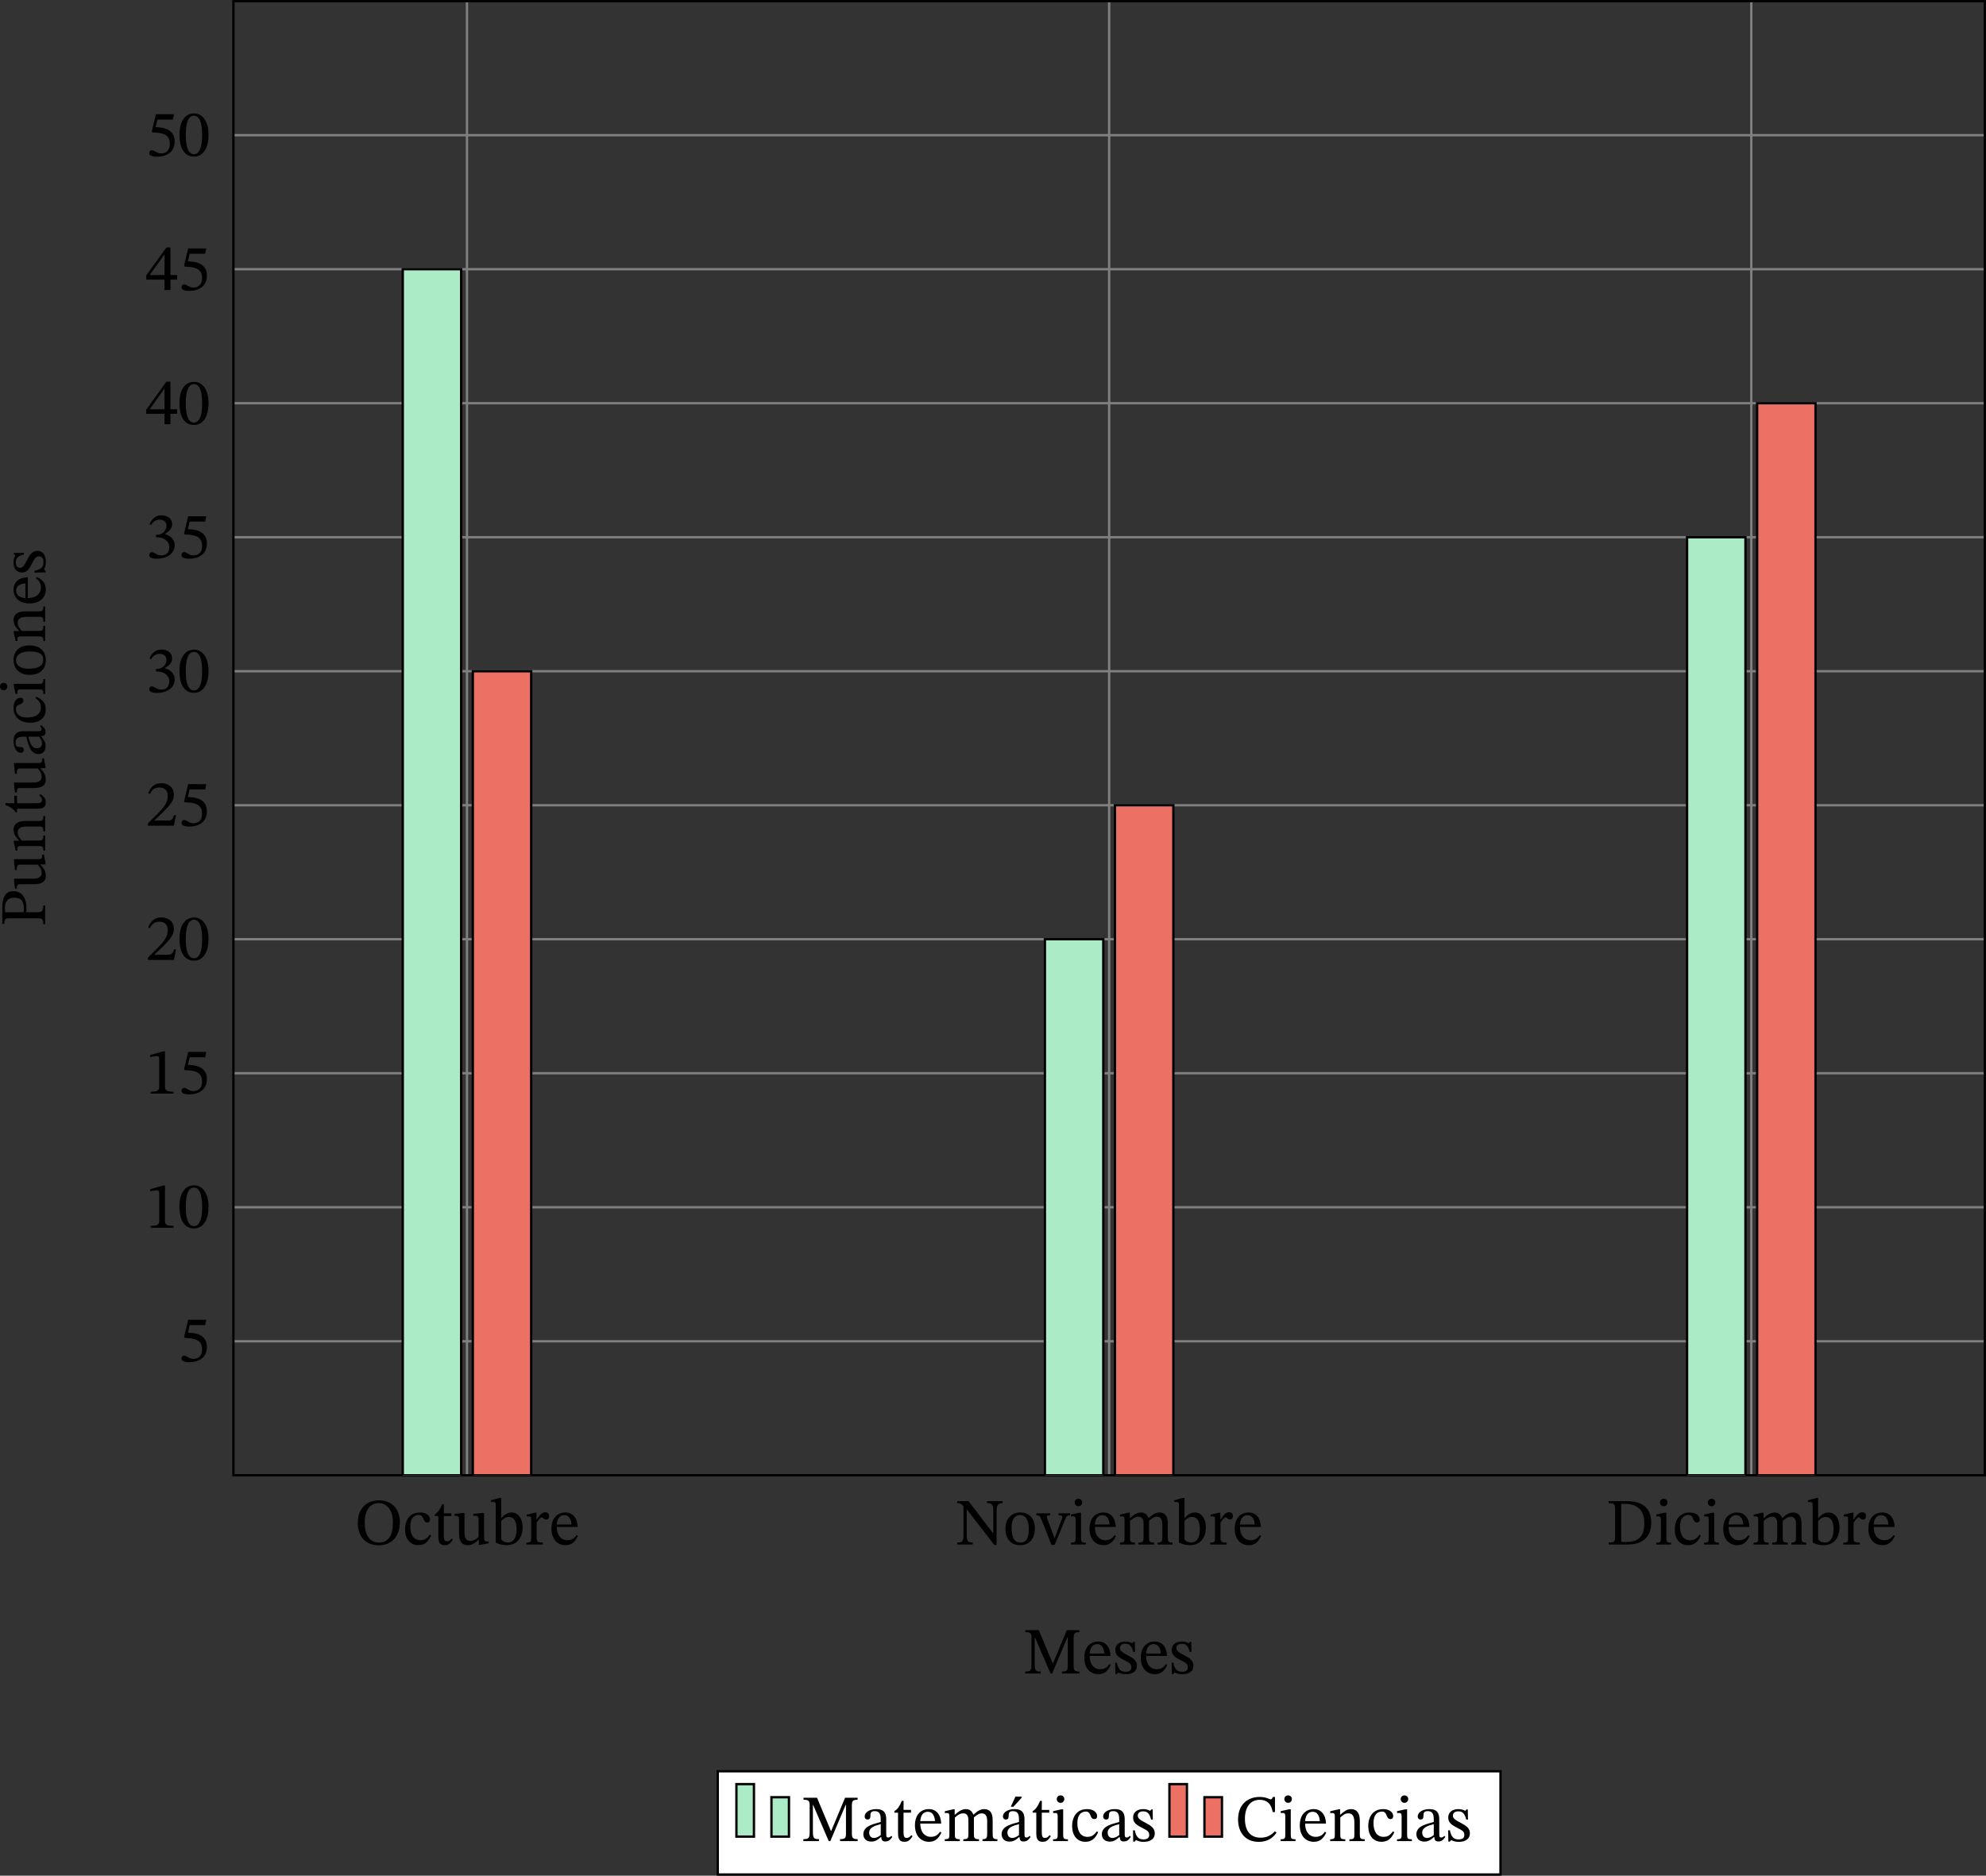
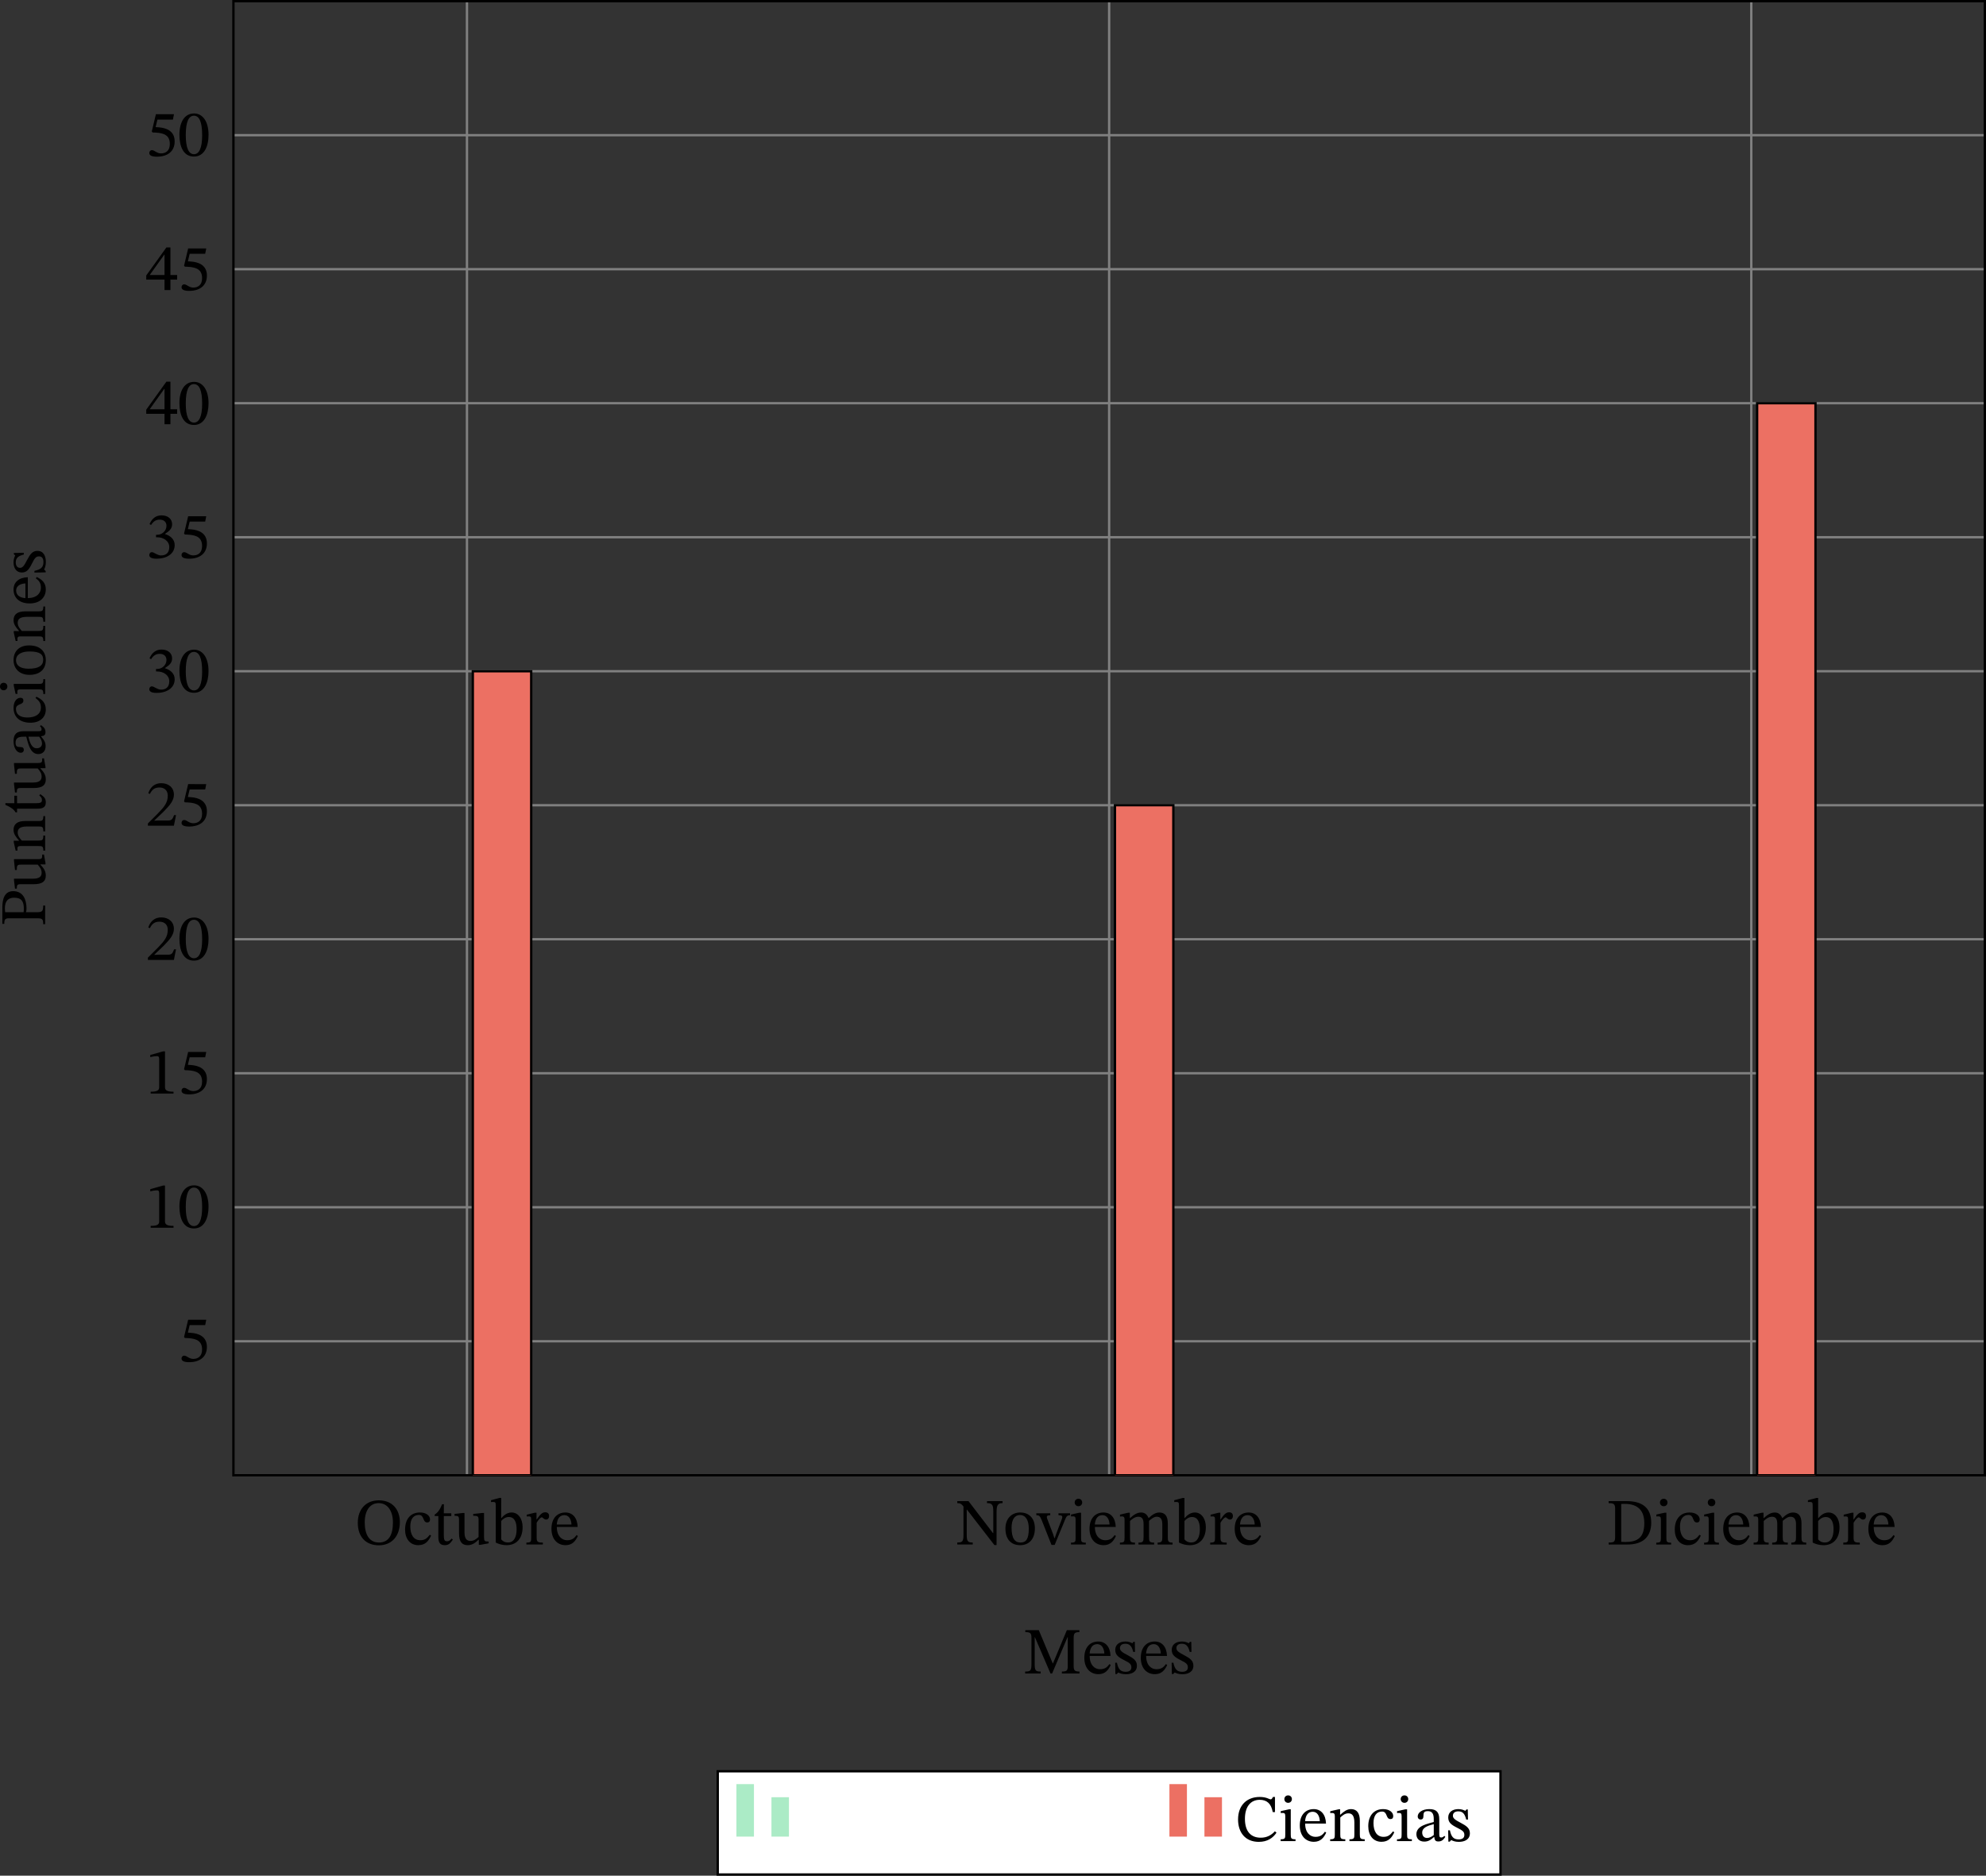
<svg xmlns="http://www.w3.org/2000/svg" xmlns:ns1="http://sodipodi.sourceforge.net/DTD/sodipodi-0.dtd" xmlns:ns2="http://www.inkscape.org/namespaces/inkscape" width="459.656" height="434.212" viewBox="0 0 344.742 325.659" class="displayed_equation" version="1.1" id="svg51" ns1:docname="1.svg">
  <rect x="0" y="0" width="344.742" height="325.659" fill="#333333" stroke="none" />
  <ns1:namedview pagecolor="#ffffff" bordercolor="#666666" borderopacity="1" objecttolerance="10" gridtolerance="10" guidetolerance="10" ns2:pageopacity="0" ns2:pageshadow="2" ns2:window-width="640" ns2:window-height="480" id="namedview53" />
  <defs id="defs11">
    <clipPath id="svg152101462397tikz_00001a">
-       <path d="M 85,58 H 319 V 268.133 H 85 Z m 0,0" id="path2" />
-     </clipPath>
+       </clipPath>
    <clipPath id="svg152101462397tikz_00001b">
      <path d="M 85,58 H 320 V 268.133 H 85 Z m 0,0" id="path5" />
    </clipPath>
    <clipPath id="svg152101462397tikz_00001c">
      <path d="M 97,81 H 332 V 268.133 H 97 Z m 0,0" id="path8" />
    </clipPath>
  </defs>
  <path d="M 81.059,256.14 V 0.203 M 192.531,256.14 V 0.203 M 304,256.14 V 0.203 M 40.52,256.14 H 344.539 M 40.52,232.871 H 344.539 M 40.52,209.605 H 344.539 M 40.52,186.339 H 344.539 M 40.52,163.07 H 344.539 M 40.52,139.804 H 344.539 M 40.52,116.539 H 344.539 M 40.52,93.273 H 344.539 M 40.52,70.003 H 344.539 M 40.52,46.738 H 344.539 M 40.52,23.472 H 344.539" fill="none" stroke-width="0.405" stroke="#808080" stroke-miterlimit="10" id="path13" />
  <path d="m 81.059,256.14 v 0 m 111.473,0 v 0 m 111.469,0 v 0 M 81.059,0.203 v 0 m 111.473,0 v 0 m 111.469,0 v 0 M 40.52,256.14 v 0 m 0,-23.27 v 0 m 0,-23.266 v 0 m 0,-23.266 v 0 m 0,-23.27 v 0 m 0,-23.266 v 0 m 0,-23.266 v 0 m 0,-23.266 v 0 m 0,-23.27 v 0 m 0,-23.266 v 0 m 0,-23.266 v 0 M 344.539,256.14 v 0 m 0,-23.27 v 0 m 0,-23.266 v 0 m 0,-23.266 v 0 m 0,-23.27 v 0 m 0,-23.266 v 0 m 0,-23.266 v 0 m 0,-23.266 v 0 m 0,-23.27 v 0 m 0,-23.266 v 0 m 0,-23.266 v 0" fill="none" stroke-width="0.203" stroke="#808080" stroke-miterlimit="10" id="path15" />
  <path d="M 40.52,256.14 H 344.539 V 0.203 H 40.52 Z m 0,0" fill="none" stroke-width="0.405" stroke="#000000" stroke-miterlimit="10" id="path17" />
  <path d="m 69.41,264.285 c 0,-2.27 -1.363,-3.797 -3.645,-3.797 -2.27,0 -3.656,1.57 -3.656,3.898 0,2.43 1.375,3.91 3.656,3.91 2.258,0 3.645,-1.617 3.645,-4.012 z m -1.203,0.035 c 0,2.301 -0.801,3.492 -2.43,3.492 -1.648,0 -2.465,-1.34 -2.465,-3.492 0,-2.102 0.941,-3.348 2.418,-3.348 1.492,0 2.477,1.281 2.477,3.348 m 6.406,2.141 c -0.516,0.664 -0.906,0.953 -1.648,0.953 -1.184,0 -1.742,-0.988 -1.742,-2.387 0,-1.316 0.559,-2.004 1.488,-2.004 0.984,0 0.605,1.305 1.457,1.305 0.32,0 0.48,-0.18 0.48,-0.516 0,-0.664 -0.668,-1.215 -1.742,-1.215 -1.652,0 -2.59,1.168 -2.59,2.969 0,1.594 0.859,2.707 2.289,2.707 1.227,0 1.789,-0.723 2.227,-1.652 l -0.219,-0.16 m 3.781,0.664 c -0.285,0.32 -0.434,0.473 -0.801,0.473 -0.449,0 -0.551,-0.277 -0.551,-1.09 v -3.289 h 1.297 v -0.484 h -1.297 l 0.012,-1.57 h -0.301 c -0.41,0.977 -0.754,1.457 -1.293,1.789 v 0.266 h 0.629 v 3.609 c 0,1.031 0.336,1.445 1.102,1.445 0.734,0 0.977,-0.344 1.422,-0.965 l -0.219,-0.184 m 6.43,0.516 h -0.113 c -0.551,0 -0.688,-0.078 -0.688,-0.754 v -4.207 h -0.273 l -1.605,0.172 v 0.32 c 0.734,0 0.93,0.059 0.93,0.664 v 3.016 c -0.461,0.398 -0.828,0.688 -1.41,0.688 -0.598,0 -1.035,-0.344 -1.035,-1.512 v -3.348 h -0.25 l -1.477,0.172 v 0.32 c 0.617,0.012 0.777,0.059 0.777,0.676 v 2.328 c 0,1.559 0.551,2.098 1.504,2.098 0.73,0 1.27,-0.344 1.879,-0.941 h 0.055 v 0.883 h 0.254 l 1.453,-0.262 v -0.312 m 2.18,-7.574 h -0.297 l -1.477,0.402 v 0.32 c 0,0 0.137,-0.023 0.32,-0.023 0.434,0 0.504,0.09 0.504,0.605 v 6.441 c 0.273,0.148 0.938,0.461 1.914,0.461 1.594,0 2.75,-1.078 2.75,-3.129 0,-1.492 -0.777,-2.547 -1.914,-2.547 -0.77,0 -1.363,0.496 -1.766,0.977 h -0.035 z m 0,4.012 c 0.207,-0.277 0.711,-0.699 1.297,-0.699 1.09,0 1.375,1.031 1.375,2.129 0,1.273 -0.41,2.297 -1.5,2.297 -0.609,0 -0.953,-0.277 -1.172,-0.539 v -3.188 m 6.129,-1.445 h -0.273 l -1.422,0.344 v 0.32 c 0,0 0.125,-0.023 0.355,-0.023 0.414,0 0.414,0.207 0.414,0.621 v 3.152 c 0,0.641 -0.082,0.777 -0.836,0.777 v 0.332 h 2.863 v -0.332 c -0.859,0 -1.078,-0.113 -1.078,-0.836 v -2.613 c 0.277,-0.457 0.645,-0.938 0.906,-0.938 0.137,0 0.367,0.387 0.746,0.387 0.25,0 0.504,-0.184 0.504,-0.617 0,-0.391 -0.219,-0.645 -0.664,-0.645 -0.551,0 -0.895,0.402 -1.48,1.25 h -0.035 v -1.18 m 6.961,3.887 c -0.367,0.48 -0.723,0.895 -1.652,0.895 -0.914,0 -1.785,-0.723 -1.785,-2.305 h 3.621 c -0.059,-1.605 -0.883,-2.512 -2.133,-2.512 -1.34,0 -2.418,0.918 -2.418,2.832 0,1.844 1.066,2.844 2.441,2.844 1.18,0 1.73,-0.723 2.145,-1.594 z m -3.449,-1.836 c 0.09,-1.066 0.547,-1.625 1.328,-1.625 0.812,0 1.191,0.777 1.227,1.625 h -2.555 m 77.387,-4.059 h -2.703 v 0.348 c 0.48,0 0.688,0.066 0.871,0.285 0.172,0.195 0.219,0.504 0.219,1.191 v 3.715 h -0.059 l -4.242,-5.539 h -1.949 v 0.348 c 0.516,0 0.711,0.113 1.078,0.582 v 4.895 c 0,1.16 -0.172,1.363 -1.078,1.363 v 0.344 h 2.684 v -0.344 c -0.859,0 -1.043,-0.215 -1.043,-1.363 v -4.332 h 0.055 l 4.746,6.133 h 0.379 v -5.742 c 0,-0.828 0.117,-1.148 0.297,-1.309 0.172,-0.16 0.336,-0.227 0.746,-0.227 v -0.348 m 3.062,1.973 c -1.547,0 -2.566,1.125 -2.566,2.785 0,1.859 0.961,2.891 2.566,2.891 1.488,0 2.547,-1.008 2.547,-2.938 0,-1.695 -0.977,-2.738 -2.547,-2.738 z m -0.047,0.438 c 1.02,0 1.535,0.949 1.535,2.359 0,1.871 -0.504,2.418 -1.441,2.418 -0.988,0.012 -1.547,-0.754 -1.547,-2.578 0,-1.469 0.582,-2.199 1.453,-2.199 m 8.699,-0.301 h -2.008 v 0.336 c 0.414,0 0.656,0.055 0.656,0.309 0,0.184 -0.07,0.32 -0.082,0.379 l -0.988,2.59 -0.238,0.699 h -0.07 l -0.215,-0.688 -0.977,-2.559 c -0.07,-0.16 -0.113,-0.297 -0.113,-0.445 0,-0.184 0.148,-0.285 0.594,-0.285 v -0.336 h -2.414 v 0.336 c 0.488,0 0.629,0.125 0.926,0.836 l 1.707,4.32 h 0.551 l 1.809,-4.402 c 0.23,-0.594 0.414,-0.754 0.863,-0.754 v -0.336 m 1.453,-2.52 c -0.402,0 -0.652,0.297 -0.652,0.641 0,0.355 0.262,0.652 0.652,0.652 0.402,0 0.652,-0.297 0.652,-0.652 0,-0.344 -0.25,-0.641 -0.652,-0.641 z m 1.281,7.621 c -0.766,0 -0.824,-0.172 -0.824,-0.836 v -4.367 h -0.297 l -1.445,0.32 v 0.332 c 0,0 0.129,-0.019 0.285,-0.019 0.336,0 0.508,0.043 0.508,0.535 v 3.199 c 0,0.652 -0.035,0.836 -0.805,0.836 v 0.32 h 2.578 v -0.32 m 5.012,-1.316 c -0.363,0.48 -0.723,0.895 -1.648,0.895 -0.918,0 -1.789,-0.723 -1.789,-2.305 h 3.621 c -0.055,-1.605 -0.883,-2.512 -2.133,-2.512 -1.34,0 -2.418,0.918 -2.418,2.832 0,1.844 1.066,2.844 2.441,2.844 1.18,0 1.734,-0.723 2.145,-1.594 z m -3.449,-1.836 c 0.09,-1.066 0.551,-1.625 1.328,-1.625 0.816,0 1.195,0.777 1.23,1.625 h -2.559 m 6.113,-0.617 c 0.332,-0.309 0.84,-0.734 1.434,-0.734 0.527,0 0.918,0.254 0.918,1.227 v 2.27 c 0,0.805 -0.07,0.996 -0.883,0.996 v 0.332 h 2.715 v -0.332 c -0.824,0 -0.883,-0.207 -0.883,-0.996 v -2.785 c 0.379,-0.32 0.852,-0.711 1.32,-0.711 0.539,0 0.984,0.254 0.984,1.297 v 2.199 c 0,0.699 -0.035,0.996 -0.812,0.996 v 0.332 h 2.59 v -0.332 c -0.793,0 -0.824,-0.273 -0.824,-0.996 v -2.336 c 0,-1.391 -0.586,-1.895 -1.48,-1.895 -0.605,0 -1.191,0.332 -1.824,0.953 h -0.043 c -0.23,-0.551 -0.621,-0.953 -1.273,-0.953 -0.777,0 -1.305,0.426 -1.926,0.965 h -0.047 v -0.93 h -0.273 l -1.434,0.332 v 0.332 c 0,0 0.137,-0.023 0.312,-0.023 0.32,0 0.48,0.105 0.48,0.516 v 3.211 c 0,0.688 -0.082,0.824 -0.805,0.824 v 0.332 h 2.613 v -0.332 c -0.711,0 -0.859,-0.137 -0.859,-0.777 v -2.98 m 9.449,-4 h -0.297 l -1.48,0.402 v 0.32 c 0,0 0.137,-0.023 0.32,-0.023 0.438,0 0.504,0.09 0.504,0.605 v 6.441 c 0.277,0.148 0.941,0.461 1.914,0.461 1.594,0 2.75,-1.078 2.75,-3.129 0,-1.492 -0.777,-2.547 -1.914,-2.547 -0.766,0 -1.363,0.496 -1.762,0.977 h -0.035 z m 0,4.012 c 0.207,-0.277 0.711,-0.699 1.297,-0.699 1.086,0 1.375,1.031 1.375,2.129 0,1.273 -0.414,2.297 -1.504,2.297 -0.605,0 -0.949,-0.277 -1.168,-0.539 v -3.188 m 6.227,-1.445 h -0.273 l -1.418,0.344 v 0.32 c 0,0 0.125,-0.023 0.352,-0.023 0.414,0 0.414,0.207 0.414,0.621 v 3.152 c 0,0.641 -0.082,0.777 -0.836,0.777 v 0.332 h 2.863 v -0.332 c -0.859,0 -1.078,-0.113 -1.078,-0.836 v -2.613 c 0.277,-0.457 0.645,-0.938 0.91,-0.938 0.137,0 0.363,0.387 0.742,0.387 0.25,0 0.504,-0.184 0.504,-0.617 0,-0.391 -0.219,-0.645 -0.664,-0.645 -0.551,0 -0.895,0.402 -1.48,1.25 h -0.035 v -1.18 m 6.859,3.887 c -0.363,0.48 -0.719,0.895 -1.648,0.895 -0.918,0 -1.789,-0.723 -1.789,-2.305 h 3.625 c -0.059,-1.605 -0.883,-2.512 -2.133,-2.512 -1.344,0 -2.422,0.918 -2.422,2.832 0,1.844 1.07,2.844 2.445,2.844 1.18,0 1.73,-0.723 2.141,-1.594 z m -3.449,-1.836 c 0.094,-1.066 0.551,-1.625 1.332,-1.625 0.812,0 1.191,0.777 1.227,1.625 h -2.559 m 63.996,-4.059 v 0.348 c 0.859,0 1.125,0.125 1.125,0.961 v 4.801 c 0,0.93 -0.117,1.078 -1.125,1.078 v 0.344 h 3.277 c 2.477,0 4.113,-1.168 4.113,-3.805 0,-2.797 -1.855,-3.727 -4.238,-3.727 z m 2.18,0.496 c 0.215,-0.023 0.375,-0.023 0.559,-0.023 2.375,0 3.449,1.18 3.449,3.359 0,2.578 -1.25,3.266 -3.336,3.266 -0.227,0 -0.445,-0.012 -0.672,-0.035 v -6.566 m 7.383,-0.906 c -0.402,0 -0.656,0.297 -0.656,0.641 0,0.355 0.266,0.652 0.656,0.652 0.398,0 0.652,-0.297 0.652,-0.652 0,-0.344 -0.254,-0.641 -0.652,-0.641 z m 1.281,7.621 c -0.766,0 -0.824,-0.172 -0.824,-0.836 v -4.367 h -0.301 l -1.441,0.32 v 0.332 c 0,0 0.125,-0.019 0.285,-0.019 0.332,0 0.504,0.043 0.504,0.535 v 3.199 c 0,0.652 -0.035,0.836 -0.801,0.836 v 0.32 h 2.578 v -0.32 m 4.934,-1.375 c -0.52,0.664 -0.91,0.953 -1.652,0.953 -1.18,0 -1.742,-0.988 -1.742,-2.387 0,-1.316 0.562,-2.004 1.488,-2.004 0.988,0 0.609,1.305 1.457,1.305 0.32,0 0.48,-0.18 0.48,-0.516 0,-0.664 -0.664,-1.215 -1.742,-1.215 -1.648,0 -2.59,1.168 -2.59,2.969 0,1.594 0.859,2.707 2.293,2.707 1.227,0 1.789,-0.723 2.223,-1.652 l -0.215,-0.16 m 2.086,-6.246 c -0.402,0 -0.656,0.297 -0.656,0.641 0,0.355 0.262,0.652 0.656,0.652 0.398,0 0.652,-0.297 0.652,-0.652 0,-0.344 -0.254,-0.641 -0.652,-0.641 z m 1.281,7.621 c -0.77,0 -0.824,-0.172 -0.824,-0.836 v -4.367 h -0.301 l -1.441,0.32 v 0.332 c 0,0 0.125,-0.019 0.285,-0.019 0.332,0 0.504,0.043 0.504,0.535 v 3.199 c 0,0.652 -0.035,0.836 -0.801,0.836 v 0.32 h 2.578 v -0.32 m 5.109,-1.316 c -0.363,0.48 -0.723,0.895 -1.648,0.895 -0.918,0 -1.789,-0.723 -1.789,-2.305 h 3.621 c -0.055,-1.605 -0.883,-2.512 -2.133,-2.512 -1.34,0 -2.418,0.918 -2.418,2.832 0,1.844 1.066,2.844 2.441,2.844 1.18,0 1.734,-0.723 2.145,-1.594 z m -3.449,-1.836 c 0.09,-1.066 0.551,-1.625 1.328,-1.625 0.816,0 1.195,0.777 1.23,1.625 h -2.559 m 6.113,-0.617 c 0.332,-0.309 0.84,-0.734 1.434,-0.734 0.527,0 0.918,0.254 0.918,1.227 v 2.27 c 0,0.805 -0.07,0.996 -0.883,0.996 v 0.332 h 2.715 v -0.332 c -0.824,0 -0.883,-0.207 -0.883,-0.996 v -2.785 c 0.379,-0.32 0.852,-0.711 1.32,-0.711 0.539,0 0.984,0.254 0.984,1.297 v 2.199 c 0,0.699 -0.035,0.996 -0.812,0.996 v 0.332 h 2.59 v -0.332 c -0.793,0 -0.824,-0.273 -0.824,-0.996 v -2.336 c 0,-1.391 -0.586,-1.895 -1.48,-1.895 -0.605,0 -1.191,0.332 -1.824,0.953 h -0.043 c -0.23,-0.551 -0.621,-0.953 -1.273,-0.953 -0.777,0 -1.305,0.426 -1.926,0.965 h -0.047 v -0.93 h -0.273 l -1.434,0.332 v 0.332 c 0,0 0.137,-0.023 0.312,-0.023 0.32,0 0.48,0.105 0.48,0.516 v 3.211 c 0,0.688 -0.082,0.824 -0.805,0.824 v 0.332 h 2.613 v -0.332 c -0.711,0 -0.859,-0.137 -0.859,-0.777 v -2.98 m 9.449,-4 h -0.297 l -1.48,0.402 v 0.32 c 0,0 0.137,-0.023 0.32,-0.023 0.438,0 0.504,0.09 0.504,0.605 v 6.441 c 0.277,0.148 0.941,0.461 1.914,0.461 1.594,0 2.75,-1.078 2.75,-3.129 0,-1.492 -0.777,-2.547 -1.914,-2.547 -0.766,0 -1.363,0.496 -1.762,0.977 h -0.035 z m 0,4.012 c 0.207,-0.277 0.711,-0.699 1.297,-0.699 1.086,0 1.375,1.031 1.375,2.129 0,1.273 -0.414,2.297 -1.504,2.297 -0.605,0 -0.949,-0.277 -1.168,-0.539 v -3.188 m 6.129,-1.445 h -0.277 l -1.418,0.344 v 0.32 c 0,0 0.125,-0.023 0.355,-0.023 0.41,0 0.41,0.207 0.41,0.621 v 3.152 c 0,0.641 -0.078,0.777 -0.836,0.777 v 0.332 h 2.867 v -0.332 c -0.859,0 -1.078,-0.113 -1.078,-0.836 v -2.613 c 0.273,-0.457 0.641,-0.938 0.906,-0.938 0.137,0 0.363,0.387 0.742,0.387 0.254,0 0.504,-0.184 0.504,-0.617 0,-0.391 -0.215,-0.645 -0.664,-0.645 -0.547,0 -0.891,0.402 -1.477,1.25 h -0.035 v -1.18 m 6.957,3.887 c -0.363,0.48 -0.719,0.895 -1.648,0.895 -0.918,0 -1.789,-0.723 -1.789,-2.305 h 3.625 c -0.059,-1.605 -0.883,-2.512 -2.133,-2.512 -1.344,0 -2.422,0.918 -2.422,2.832 0,1.844 1.07,2.844 2.445,2.844 1.18,0 1.73,-0.723 2.141,-1.594 z m -3.449,-1.836 c 0.094,-1.066 0.551,-1.625 1.332,-1.625 0.812,0 1.191,0.777 1.227,1.625 h -2.559 M 35.617,230.066 35.801,229.136 H 32.66 l -0.711,2.992 0.137,0.172 c 0.16,0 0.219,0 0.516,0.023 1.582,0.078 2.477,0.551 2.477,1.98 0,1.195 -0.723,1.629 -1.535,1.629 -0.734,0 -1.113,-0.562 -1.57,-0.562 -0.289,0 -0.461,0.23 -0.461,0.496 0,0.422 0.438,0.637 1.32,0.637 1.82,0 3.082,-0.891 3.082,-2.656 0,-1.801 -1.41,-2.336 -2.762,-2.441 l -0.539,-0.035 0.309,-1.305 h 2.695 M 30.121,213.156 v -0.32 c -1.055,0 -1.48,-0.207 -1.48,-0.766 v -6.234 h -0.332 l -2.223,0.629 v 0.379 c 0.355,-0.117 0.938,-0.184 1.168,-0.184 0.285,0 0.379,0.16 0.379,0.559 v 4.852 c 0,0.57 -0.402,0.766 -1.48,0.766 v 0.32 h 3.969 m 6.078,-3.633 c 0,-2.359 -1.031,-3.723 -2.508,-3.723 -1.664,0 -2.547,1.512 -2.547,3.691 0,2.027 0.68,3.793 2.523,3.793 1.801,0 2.531,-1.801 2.531,-3.762 z m -1.109,0.07 c 0,2.199 -0.516,3.277 -1.422,3.277 -0.918,0 -1.422,-1.102 -1.422,-3.324 0,-2.27 0.504,-3.359 1.41,-3.359 0.941,0 1.434,1.078 1.434,3.406 m -4.969,-19.734 v -0.32 c -1.055,0 -1.48,-0.207 -1.48,-0.77 v -6.234 h -0.332 l -2.223,0.629 v 0.379 c 0.355,-0.113 0.938,-0.184 1.168,-0.184 0.285,0 0.379,0.16 0.379,0.559 v 4.852 c 0,0.574 -0.402,0.77 -1.48,0.77 v 0.32 h 3.969 m 5.496,-6.293 0.184,-0.93 H 32.66 l -0.711,2.992 0.137,0.172 c 0.16,0 0.219,0 0.516,0.023 1.582,0.078 2.477,0.551 2.477,1.98 0,1.195 -0.723,1.629 -1.535,1.629 -0.734,0 -1.113,-0.562 -1.57,-0.562 -0.289,0 -0.461,0.23 -0.461,0.496 0,0.422 0.438,0.637 1.32,0.637 1.82,0 3.082,-0.891 3.082,-2.656 0,-1.801 -1.41,-2.336 -2.762,-2.441 l -0.539,-0.035 0.309,-1.305 h 2.695 m -5.062,-18.742 H 30.223 c -0.266,0.688 -0.414,0.926 -1.02,0.926 h -1.594 l -0.801,0.035 v -0.055 l 1.512,-1.434 c 1.215,-1.227 1.867,-2.016 1.867,-3.035 0,-1.207 -0.906,-1.984 -2.199,-1.984 -1.113,0 -1.891,0.641 -2.246,1.754 l 0.273,0.113 c 0.426,-0.859 0.93,-1.121 1.676,-1.121 0.883,0 1.43,0.547 1.43,1.406 0,1.207 -0.57,1.926 -1.707,3.098 l -1.742,1.742 v 0.387 h 4.516 l 0.367,-1.832 m 5.645,-1.801 c 0,-2.359 -1.031,-3.723 -2.508,-3.723 -1.664,0 -2.547,1.512 -2.547,3.691 0,2.027 0.68,3.793 2.523,3.793 1.801,0 2.531,-1.801 2.531,-3.762 z m -1.109,0.07 c 0,2.199 -0.516,3.277 -1.422,3.277 -0.918,0 -1.422,-1.102 -1.422,-3.324 0,-2.27 0.504,-3.359 1.41,-3.359 0.941,0 1.434,1.078 1.434,3.406 M 30.555,141.523 H 30.223 c -0.266,0.688 -0.414,0.93 -1.02,0.93 h -1.594 l -0.801,0.031 v -0.055 l 1.512,-1.434 c 1.215,-1.227 1.867,-2.016 1.867,-3.035 0,-1.207 -0.906,-1.984 -2.199,-1.984 -1.113,0 -1.891,0.641 -2.246,1.754 l 0.273,0.113 c 0.426,-0.859 0.93,-1.121 1.676,-1.121 0.883,0 1.43,0.551 1.43,1.406 0,1.207 -0.57,1.926 -1.707,3.098 l -1.742,1.742 v 0.391 h 4.516 l 0.367,-1.836 m 5.062,-4.457 0.184,-0.93 H 32.66 l -0.711,2.992 0.137,0.172 c 0.16,0 0.219,0 0.516,0.023 1.582,0.078 2.477,0.551 2.477,1.98 0,1.195 -0.723,1.629 -1.535,1.629 -0.734,0 -1.113,-0.562 -1.57,-0.562 -0.289,0 -0.461,0.23 -0.461,0.496 0,0.422 0.438,0.637 1.32,0.637 1.82,0 3.082,-0.891 3.082,-2.656 0,-1.801 -1.41,-2.336 -2.762,-2.441 l -0.539,-0.035 0.309,-1.305 h 2.695 M 26.223,114.448 c 0.391,-0.605 0.812,-0.926 1.5,-0.926 0.711,0 1.172,0.387 1.172,1.062 0,0.93 -0.816,1.562 -1.594,1.562 h -0.219 v 0.434 h 0.23 c 1.098,0 2.074,0.676 2.074,1.695 0,1.125 -0.699,1.457 -1.422,1.457 -0.273,0 -0.438,-0.047 -0.93,-0.297 -0.398,-0.207 -0.492,-0.266 -0.676,-0.266 -0.297,0 -0.445,0.266 -0.445,0.504 0,0.301 0.25,0.629 1.281,0.629 1.676,0 3.129,-0.801 3.129,-2.371 0,-1.02 -0.766,-1.629 -1.684,-1.914 v -0.035 c 0.723,-0.457 1.238,-0.883 1.238,-1.672 0,-0.871 -0.676,-1.535 -1.844,-1.535 -0.941,0 -1.652,0.527 -2.078,1.523 l 0.266,0.148 m 9.977,2.074 c 0,-2.359 -1.031,-3.723 -2.508,-3.723 -1.664,0 -2.547,1.512 -2.547,3.691 0,2.027 0.68,3.793 2.523,3.793 1.801,0 2.531,-1.801 2.531,-3.762 z m -1.109,0.07 c 0,2.199 -0.516,3.277 -1.422,3.277 -0.918,0 -1.422,-1.102 -1.422,-3.324 0,-2.27 0.504,-3.359 1.41,-3.359 0.941,0 1.434,1.078 1.434,3.406 M 26.223,91.148 c 0.391,-0.605 0.812,-0.926 1.5,-0.926 0.711,0 1.172,0.387 1.172,1.066 0,0.926 -0.816,1.559 -1.594,1.559 h -0.219 v 0.434 h 0.23 c 1.098,0 2.074,0.676 2.074,1.695 0,1.125 -0.699,1.457 -1.422,1.457 -0.273,0 -0.438,-0.047 -0.93,-0.297 -0.398,-0.207 -0.492,-0.266 -0.676,-0.266 -0.297,0 -0.445,0.266 -0.445,0.504 0,0.301 0.25,0.629 1.281,0.629 1.676,0 3.129,-0.801 3.129,-2.367 0,-1.023 -0.766,-1.633 -1.684,-1.918 v -0.031 c 0.723,-0.461 1.238,-0.883 1.238,-1.676 0,-0.871 -0.676,-1.535 -1.844,-1.535 -0.941,0 -1.652,0.527 -2.078,1.523 l 0.266,0.148 m 9.395,-0.582 0.184,-0.93 H 32.66 l -0.711,2.992 0.137,0.172 c 0.16,0 0.219,0 0.516,0.023 1.582,0.078 2.477,0.551 2.477,1.98 0,1.195 -0.723,1.629 -1.535,1.629 -0.734,0 -1.113,-0.562 -1.57,-0.562 -0.289,0 -0.461,0.23 -0.461,0.496 0,0.422 0.438,0.637 1.32,0.637 1.82,0 3.082,-0.891 3.082,-2.656 0,-1.801 -1.41,-2.336 -2.762,-2.441 l -0.539,-0.035 0.309,-1.305 h 2.695 M 30.75,71.847 V 71.054 H 29.582 V 66.265 h -0.699 l -3.496,4.859 v 0.723 h 3.172 v 1.809 h 1.023 v -1.809 z m -2.191,-0.793 h -2.543 v -0.043 l 2.5,-3.496 h 0.043 v 3.539 m 7.641,-1.031 c 0,-2.359 -1.031,-3.723 -2.508,-3.723 -1.664,0 -2.547,1.512 -2.547,3.691 0,2.027 0.68,3.793 2.523,3.793 1.801,0 2.531,-1.801 2.531,-3.762 z m -1.109,0.07 c 0,2.199 -0.516,3.277 -1.422,3.277 -0.918,0 -1.422,-1.102 -1.422,-3.324 0,-2.27 0.504,-3.359 1.41,-3.359 0.941,0 1.434,1.078 1.434,3.406 M 30.75,48.546 v -0.793 h -1.168 v -4.789 h -0.699 l -3.496,4.859 V 48.546 h 3.172 v 1.812 h 1.023 v -1.812 z m -2.191,-0.793 h -2.543 v -0.043 l 2.5,-3.496 h 0.043 v 3.539 m 7.059,-3.688 0.184,-0.93 h -3.141 l -0.711,2.992 0.137,0.172 c 0.16,0 0.219,0 0.516,0.023 1.582,0.078 2.477,0.551 2.477,1.98 0,1.195 -0.723,1.629 -1.535,1.629 -0.734,0 -1.113,-0.562 -1.57,-0.562 -0.289,0 -0.461,0.23 -0.461,0.496 0,0.422 0.438,0.637 1.32,0.637 1.82,0 3.082,-0.891 3.082,-2.656 0,-1.801 -1.41,-2.336 -2.762,-2.441 l -0.539,-0.035 0.309,-1.305 h 2.695 m -5.602,-23.301 0.184,-0.93 h -3.141 l -0.711,2.992 0.141,0.172 c 0.156,0 0.215,0 0.516,0.023 1.578,0.078 2.473,0.551 2.473,1.98 0,1.195 -0.723,1.633 -1.535,1.633 -0.734,0 -1.109,-0.566 -1.57,-0.566 -0.285,0 -0.457,0.23 -0.457,0.496 0,0.422 0.434,0.641 1.316,0.641 1.824,0 3.086,-0.895 3.086,-2.66 0,-1.797 -1.414,-2.336 -2.766,-2.441 l -0.539,-0.035 0.312,-1.305 h 2.691 m 6.184,2.66 c 0,-2.363 -1.031,-3.727 -2.508,-3.727 -1.664,0 -2.547,1.512 -2.547,3.691 0,2.027 0.68,3.793 2.523,3.793 1.801,0 2.531,-1.797 2.531,-3.758 z m -1.109,0.066 c 0,2.203 -0.516,3.281 -1.422,3.281 -0.918,0 -1.422,-1.105 -1.422,-3.328 0,-2.266 0.504,-3.355 1.41,-3.355 0.941,0 1.434,1.074 1.434,3.402" id="path19" />
  <g clip-path="url(#svg152101462397tikz_00001a)" id="g23" transform="translate(-15.863,-11.993)">
    <path d="M 85.777,268.133 H 95.91 V 58.73 H 85.777 Z m 111.469,0 h 10.133 V 175.062 h -10.133 z m 111.469,0 h 10.133 V 105.266 h -10.133" fill="#abebc6" id="path21" />
  </g>
  <g clip-path="url(#svg152101462397tikz_00001b)" id="g27" transform="translate(-15.863,-11.993)">
-     <path d="M 857.773,815.172 H 959.102 V 2909.195 H 857.773 Z m 1114.687,0 h 101.328 V 1745.875 h -101.328 z m 1114.688,0 h 101.328 V 2443.844 h -101.328 z m 0,0" transform="matrix(0.1,0,0,-0.1,0,349.65)" fill="none" stroke-width="4.053" stroke="#000000" stroke-miterlimit="10" id="path25" />
-   </g>
+     </g>
  <g clip-path="url(#svg152101462397tikz_00001c)" id="g33" transform="translate(-15.863,-11.993)">
    <path d="m 97.938,268.133 h 10.133 V 128.531 H 97.938 Z m 111.469,0 h 10.133 V 151.797 h -10.133 z m 111.469,0 h 10.133 V 81.996 H 320.875" fill="#ec7063" id="path29" />
    <path d="m 979.375,815.172 h 101.328 V 2211.188 H 979.375 Z m 1114.688,0 h 101.328 V 1978.531 h -101.328 z m 1114.688,0 h 101.328 V 2676.539 H 3208.75 Z m 0,0" transform="matrix(0.1,0,0,-0.1,0,349.65)" fill="none" stroke-width="4.053" stroke="#000000" stroke-miterlimit="10" id="path31" />
  </g>
  <path d="m 187.379,290.558 v -0.344 c -0.824,0 -1.008,-0.184 -1.008,-1.02 v -4.781 c 0,-0.848 0.184,-1.043 0.996,-1.043 v -0.344 h -2.176 l -2.406,5.766 h -0.047 l -2.418,-5.766 h -2.34 v 0.344 c 0.906,0 1.066,0.195 1.066,1.055 v 4.457 c 0,1.184 -0.16,1.332 -1.09,1.332 v 0.344 h 2.695 v -0.344 c -0.871,0 -1.043,-0.148 -1.043,-1.332 v -4.617 h 0.043 l 2.707,6.293 h 0.273 l 2.672,-6.305 h 0.047 v 4.941 c 0,0.836 -0.137,1.02 -1.02,1.02 v 0.344 h 3.047 m 5.215,-1.641 c -0.367,0.48 -0.723,0.895 -1.652,0.895 -0.914,0 -1.785,-0.723 -1.785,-2.305 h 3.621 c -0.059,-1.602 -0.883,-2.508 -2.133,-2.508 -1.34,0 -2.418,0.914 -2.418,2.828 0,1.848 1.066,2.844 2.441,2.844 1.18,0 1.73,-0.723 2.145,-1.594 z m -3.449,-1.832 c 0.09,-1.066 0.547,-1.629 1.328,-1.629 0.812,0 1.191,0.777 1.227,1.629 h -2.555 m 4.438,1.594 0.035,1.969 h 0.242 l 0.242,-0.262 h 0.019 c 0.301,0.125 0.645,0.297 1.309,0.297 1.031,0 1.926,-0.41 1.926,-1.488 0,-0.852 -0.562,-1.273 -1.605,-1.824 -0.965,-0.492 -1.34,-0.777 -1.34,-1.227 0,-0.516 0.398,-0.754 0.926,-0.754 0.699,0 1.125,0.328 1.379,1.418 h 0.309 l -0.035,-1.754 h -0.23 l -0.195,0.242 h -0.012 c -0.285,-0.137 -0.629,-0.297 -1.199,-0.297 -0.988,0 -1.758,0.504 -1.758,1.441 0,0.848 0.473,1.25 1.516,1.777 1.066,0.527 1.281,0.746 1.281,1.285 0,0.539 -0.41,0.754 -0.984,0.754 -0.848,0 -1.285,-0.398 -1.523,-1.578 h -0.301 m 8.812,0.238 c -0.367,0.48 -0.723,0.895 -1.652,0.895 -0.918,0 -1.785,-0.723 -1.785,-2.305 h 3.621 c -0.059,-1.602 -0.883,-2.508 -2.133,-2.508 -1.34,0 -2.418,0.914 -2.418,2.828 0,1.848 1.066,2.844 2.441,2.844 1.18,0 1.73,-0.723 2.145,-1.594 z m -3.453,-1.832 c 0.094,-1.066 0.551,-1.629 1.332,-1.629 0.812,0 1.191,0.777 1.227,1.629 h -2.559 m 4.441,1.594 0.035,1.969 h 0.242 l 0.238,-0.262 h 0.023 c 0.301,0.125 0.645,0.297 1.309,0.297 1.027,0 1.926,-0.41 1.926,-1.488 0,-0.852 -0.562,-1.273 -1.605,-1.824 -0.965,-0.492 -1.344,-0.777 -1.344,-1.227 0,-0.516 0.402,-0.754 0.93,-0.754 0.699,0 1.121,0.328 1.379,1.418 h 0.309 l -0.035,-1.754 h -0.23 l -0.195,0.242 h -0.012 c -0.285,-0.137 -0.629,-0.297 -1.203,-0.297 -0.984,0 -1.754,0.504 -1.754,1.441 0,0.848 0.469,1.25 1.516,1.777 1.066,0.527 1.281,0.746 1.281,1.285 0,0.539 -0.414,0.754 -0.984,0.754 -0.848,0 -1.285,-0.398 -1.523,-1.578 h -0.301 M 0.406,160.406 h 0.34 c 0,-0.734 0.125,-0.973 0.793,-0.973 h 4.863 c 0.949,0 1.094,0.125 1.094,1.02 h 0.34 v -3.23 H 7.496 c 0,0.926 -0.125,1.156 -1.051,1.156 H 4.512 c 0.055,-0.125 0.09,-0.426 0.09,-0.652 0,-1.504 -0.555,-3.004 -2.316,-3.004 -1.504,0 -1.879,1.363 -1.879,2.832 z m 0.488,-2.027 c -0.023,-0.242 -0.047,-0.461 -0.047,-0.688 0,-1.238 0.578,-1.832 1.594,-1.832 1.312,0 1.695,0.664 1.695,1.902 0,0.227 -0.02,0.492 -0.043,0.617 H 0.895 m 6.434,-10.012 v 0.117 c 0,0.547 -0.078,0.684 -0.746,0.684 H 2.43 v 0.277 l 0.172,1.605 h 0.316 c 0,-0.734 0.055,-0.93 0.656,-0.93 h 2.973 c 0.395,0.461 0.68,0.824 0.68,1.41 0,0.598 -0.34,1.031 -1.492,1.031 H 2.43 v 0.254 l 0.172,1.477 h 0.316 c 0.012,-0.617 0.055,-0.777 0.668,-0.777 h 2.293 c 1.539,0 2.07,-0.551 2.07,-1.504 0,-0.73 -0.34,-1.27 -0.926,-1.879 v -0.055 h 0.871 v -0.254 L 7.633,148.367 H 7.328 m -2.965,-5.824 c -1.297,0 -2.012,0.496 -2.012,1.539 0,0.723 0.406,1.223 0.949,1.844 v 0.047 l -0.914,-0.012 v 0.262 l 0.328,1.457 h 0.328 c 0,0 -0.023,-0.113 -0.023,-0.309 0,-0.309 0.09,-0.48 0.496,-0.48 H 6.695 c 0.633,0 0.824,0.031 0.824,0.801 h 0.316 v -2.625 H 7.52 c 0,0.824 -0.191,0.871 -0.824,0.871 H 3.789 c -0.309,-0.344 -0.715,-0.77 -0.715,-1.387 0,-0.516 0.215,-1.055 1.574,-1.055 H 6.695 c 0.633,0 0.824,0.035 0.824,0.848 h 0.316 v -2.648 H 7.52 c 0,0.77 -0.191,0.848 -0.824,0.848 H 4.363 m 2.457,-4.441 c 0.316,0.285 0.461,0.434 0.461,0.801 0,0.445 -0.27,0.551 -1.074,0.551 H 2.961 v -1.297 H 2.488 v 1.297 l -1.551,-0.012 v 0.297 c 0.961,0.414 1.438,0.758 1.766,1.297 h 0.258 v -0.633 h 3.562 c 1.02,0 1.426,-0.332 1.426,-1.098 0,-0.734 -0.34,-0.977 -0.949,-1.426 l -0.18,0.223 m 0.508,-6.434 v 0.113 c 0,0.551 -0.078,0.688 -0.746,0.688 H 2.43 v 0.277 l 0.172,1.605 h 0.316 c 0,-0.734 0.055,-0.93 0.656,-0.93 h 2.973 c 0.395,0.457 0.68,0.824 0.68,1.41 0,0.598 -0.34,1.031 -1.492,1.031 H 2.43 v 0.254 l 0.172,1.477 h 0.316 c 0.012,-0.617 0.055,-0.781 0.668,-0.781 h 2.293 c 1.539,0 2.07,-0.547 2.07,-1.5 0,-0.734 -0.34,-1.273 -0.926,-1.879 v -0.059 h 0.871 v -0.25 L 7.633,131.668 H 7.328 m -0.191,-3.84 c 0.496,-0.066 0.758,-0.184 0.758,-0.688 0,-0.586 -0.238,-0.859 -0.781,-1.238 l -0.18,0.172 c 0.168,0.16 0.281,0.32 0.281,0.539 0,0.238 -0.09,0.344 -0.555,0.344 H 4.094 c -1.176,0 -1.742,0.469 -1.742,1.719 0,1.25 0.609,2.02 1.246,2.02 0.371,0 0.539,-0.254 0.539,-0.484 0,-0.32 -0.168,-0.504 -0.52,-0.504 -0.676,0 -0.914,-0.113 -0.914,-0.77 0,-0.688 0.371,-1.031 1.355,-1.031 h 0.5 c 0.305,0.988 0.598,3.016 2.09,3.016 0.723,0 1.27,-0.48 1.27,-1.363 0,-0.734 -0.32,-1.145 -0.781,-1.684 z m -0.34,0.078 c 0.316,0.391 0.496,0.805 0.496,1.184 0,0.492 -0.352,0.824 -0.914,0.824 -0.883,0 -1.188,-0.961 -1.449,-2.008 h 1.867 m -0.633,-6.727 c 0.656,0.516 0.938,0.906 0.938,1.652 0,1.18 -0.973,1.742 -2.352,1.742 -1.301,0 -1.98,-0.562 -1.98,-1.488 0,-0.988 1.289,-0.609 1.289,-1.457 0,-0.32 -0.18,-0.48 -0.508,-0.48 -0.656,0 -1.199,0.664 -1.199,1.742 0,1.648 1.152,2.59 2.93,2.59 1.57,0 2.668,-0.859 2.668,-2.293 0,-1.227 -0.711,-1.789 -1.629,-2.223 l -0.156,0.215 M 0,119.195 c 0,0.402 0.293,0.652 0.633,0.652 0.352,0 0.645,-0.262 0.645,-0.652 0,-0.402 -0.293,-0.652 -0.645,-0.652 -0.34,0 -0.633,0.25 -0.633,0.652 z m 7.52,-1.281 c 0,0.766 -0.168,0.824 -0.824,0.824 H 2.387 v 0.297 l 0.316,1.445 H 3.031 c 0,0 -0.023,-0.129 -0.023,-0.285 0,-0.336 0.043,-0.508 0.531,-0.508 h 3.156 c 0.645,0 0.824,0.035 0.824,0.805 h 0.316 v -2.578 H 7.52 m -5.168,-3.312 c 0,1.547 1.109,2.566 2.746,2.566 1.836,0 2.852,-0.965 2.852,-2.566 0,-1.492 -0.996,-2.547 -2.895,-2.547 -1.676,0 -2.703,0.977 -2.703,2.547 z m 0.43,0.047 c 0,-1.023 0.938,-1.539 2.332,-1.539 1.84,0 2.383,0.508 2.383,1.445 0.012,0.984 -0.746,1.547 -2.543,1.547 -1.449,0 -2.172,-0.586 -2.172,-1.453 m 1.582,-8.504 c -1.297,0 -2.012,0.492 -2.012,1.535 0,0.723 0.406,1.227 0.949,1.848 v 0.043 l -0.914,-0.008 v 0.262 l 0.328,1.457 h 0.328 c 0,0 -0.023,-0.117 -0.023,-0.312 0,-0.309 0.09,-0.48 0.496,-0.48 H 6.695 c 0.633,0 0.824,0.035 0.824,0.801 h 0.316 v -2.625 H 7.52 c 0,0.828 -0.191,0.875 -0.824,0.875 H 3.789 c -0.309,-0.344 -0.715,-0.77 -0.715,-1.391 0,-0.512 0.215,-1.055 1.574,-1.055 h 2.047 c 0.633,0 0.824,0.035 0.824,0.852 H 7.836 V 105.296 H 7.52 c 0,0.766 -0.191,0.848 -0.824,0.848 H 4.363 m 1.855,-5.742 c 0.477,0.363 0.883,0.723 0.883,1.648 0,0.918 -0.711,1.789 -2.273,1.789 v -3.621 c -1.582,0.055 -2.477,0.883 -2.477,2.133 0,1.34 0.906,2.418 2.793,2.418 1.82,0 2.805,-1.066 2.805,-2.441 0,-1.18 -0.711,-1.734 -1.57,-2.145 z m -1.809,3.449 c -1.051,-0.09 -1.605,-0.551 -1.605,-1.328 0,-0.816 0.77,-1.195 1.605,-1.23 v 2.559 m 1.57,-4.441 1.945,-0.035 v -0.238 l -0.258,-0.242 v -0.023 c 0.125,-0.297 0.293,-0.641 0.293,-1.305 0,-1.031 -0.406,-1.926 -1.469,-1.926 -0.84,0 -1.258,0.562 -1.801,1.602 -0.484,0.965 -0.766,1.344 -1.211,1.344 -0.508,0 -0.742,-0.402 -0.742,-0.93 0,-0.699 0.328,-1.121 1.398,-1.375 v -0.309 l -1.727,0.031 v 0.23 l 0.234,0.195 v 0.012 c -0.133,0.285 -0.293,0.629 -0.293,1.203 0,0.984 0.496,1.754 1.426,1.754 0.836,0 1.234,-0.469 1.75,-1.512 0.523,-1.066 0.738,-1.285 1.27,-1.285 0.531,0 0.746,0.414 0.746,0.988 0,0.848 -0.398,1.281 -1.562,1.523 v 0.297" id="path35" />
  <path d="m 124.59,325.457 h 135.875 v -17.93 h -135.875 z m 0,0" fill="#ffffff" stroke-width="0.405" stroke="#000000" stroke-miterlimit="10" id="path37" />
  <path d="m 127.832,318.875 h 3.043 v -9.117 h -3.043 z m 6.082,0 h 3.039 v -6.84 h -3.039" fill="#abebc6" id="path39" />
-   <path d="m 127.832,318.875 h 3.043 v -9.117 h -3.043 z m 6.082,0 h 3.039 v -6.84 h -3.039 z m 0,0" fill="none" stroke-width="0.405" stroke="#000000" stroke-miterlimit="10" id="path41" />
-   <path d="m 148.879,319.656 v -0.344 c -0.824,0 -1.008,-0.18 -1.008,-1.02 v -4.777 c 0,-0.852 0.184,-1.043 0.996,-1.043 v -0.348 h -2.176 l -2.406,5.766 h -0.047 l -2.418,-5.766 h -2.34 v 0.348 c 0.906,0 1.066,0.191 1.066,1.051 v 4.461 c 0,1.18 -0.16,1.328 -1.09,1.328 v 0.344 h 2.695 v -0.344 c -0.871,0 -1.043,-0.148 -1.043,-1.328 v -4.617 h 0.043 l 2.707,6.289 h 0.273 l 2.672,-6.305 h 0.047 v 4.941 c 0,0.84 -0.137,1.02 -1.02,1.02 v 0.344 h 3.047 m 4.086,-0.711 c 0.07,0.508 0.188,0.77 0.691,0.77 0.582,0 0.859,-0.238 1.238,-0.789 l -0.172,-0.184 c -0.164,0.172 -0.324,0.285 -0.539,0.285 -0.242,0 -0.344,-0.09 -0.344,-0.562 v -2.602 c 0,-1.191 -0.473,-1.766 -1.719,-1.766 -1.25,0 -2.02,0.621 -2.02,1.262 0,0.379 0.254,0.551 0.48,0.551 0.32,0 0.504,-0.172 0.504,-0.527 0,-0.688 0.117,-0.93 0.77,-0.93 0.688,0 1.031,0.379 1.031,1.375 v 0.508 c -0.984,0.309 -3.016,0.605 -3.016,2.117 0,0.734 0.484,1.285 1.367,1.285 0.73,0 1.145,-0.32 1.684,-0.793 z m -0.078,-0.344 c -0.391,0.324 -0.801,0.508 -1.18,0.508 -0.492,0 -0.828,-0.359 -0.828,-0.93 0,-0.895 0.965,-1.203 2.008,-1.469 v 1.891 m 5.309,0.023 c -0.285,0.32 -0.438,0.473 -0.801,0.473 -0.449,0 -0.551,-0.277 -0.551,-1.09 v -3.289 h 1.297 v -0.484 h -1.297 l 0.012,-1.57 h -0.301 c -0.41,0.977 -0.754,1.457 -1.297,1.789 v 0.266 h 0.633 v 3.609 c 0,1.031 0.336,1.445 1.102,1.445 0.734,0 0.973,-0.344 1.422,-0.965 l -0.219,-0.184 m 4.996,-0.605 c -0.363,0.48 -0.719,0.895 -1.648,0.895 -0.918,0 -1.789,-0.723 -1.789,-2.305 h 3.625 c -0.059,-1.605 -0.883,-2.512 -2.133,-2.512 -1.344,0 -2.422,0.918 -2.422,2.832 0,1.844 1.07,2.844 2.445,2.844 1.18,0 1.73,-0.723 2.141,-1.594 z m -3.449,-1.836 c 0.094,-1.066 0.551,-1.625 1.332,-1.625 0.812,0 1.191,0.777 1.227,1.625 h -2.559 m 6.016,-0.617 c 0.332,-0.309 0.836,-0.734 1.434,-0.734 0.523,0 0.914,0.254 0.914,1.227 v 2.27 c 0,0.805 -0.066,0.996 -0.879,0.996 v 0.332 h 2.715 v -0.332 c -0.828,0 -0.883,-0.207 -0.883,-0.996 v -2.785 c 0.379,-0.32 0.848,-0.711 1.316,-0.711 0.539,0 0.988,0.254 0.988,1.297 v 2.199 c 0,0.699 -0.035,0.996 -0.816,0.996 v 0.332 h 2.594 v -0.332 c -0.793,0 -0.828,-0.273 -0.828,-0.996 v -2.336 c 0,-1.391 -0.582,-1.895 -1.477,-1.895 -0.609,0 -1.191,0.332 -1.824,0.953 h -0.047 c -0.227,-0.551 -0.617,-0.953 -1.27,-0.953 -0.781,0 -1.305,0.426 -1.926,0.965 h -0.047 v -0.93 h -0.273 l -1.434,0.332 v 0.332 c 0,0 0.137,-0.023 0.309,-0.023 0.32,0 0.48,0.105 0.48,0.516 v 3.211 c 0,0.688 -0.078,0.824 -0.801,0.824 v 0.332 h 2.613 v -0.332 c -0.711,0 -0.859,-0.137 -0.859,-0.777 v -2.98 m 11.207,3.379 c 0.07,0.508 0.188,0.77 0.691,0.77 0.582,0 0.859,-0.238 1.238,-0.789 l -0.172,-0.184 c -0.164,0.172 -0.324,0.285 -0.539,0.285 -0.242,0 -0.344,-0.09 -0.344,-0.562 v -2.602 c 0,-1.191 -0.473,-1.766 -1.719,-1.766 -1.25,0 -2.02,0.621 -2.02,1.262 0,0.379 0.254,0.551 0.48,0.551 0.32,0 0.504,-0.172 0.504,-0.527 0,-0.688 0.117,-0.93 0.77,-0.93 0.688,0 1.031,0.379 1.031,1.375 v 0.508 c -0.984,0.309 -3.016,0.605 -3.016,2.117 0,0.734 0.484,1.285 1.367,1.285 0.73,0 1.145,-0.32 1.684,-0.793 z m -0.078,-0.344 c -0.391,0.324 -0.801,0.508 -1.18,0.508 -0.492,0 -0.828,-0.359 -0.828,-0.93 0,-0.895 0.965,-1.203 2.008,-1.469 z m -1.422,-4.914 h 0.449 l 1.418,-1.547 v -0.207 h -1.062 l -0.805,1.754 m 6.73,4.938 c -0.285,0.32 -0.438,0.473 -0.801,0.473 -0.449,0 -0.551,-0.277 -0.551,-1.09 v -3.289 h 1.297 v -0.484 h -1.297 l 0.012,-1.57 h -0.301 c -0.41,0.977 -0.754,1.457 -1.297,1.789 v 0.266 h 0.633 v 3.609 c 0,1.031 0.336,1.445 1.102,1.445 0.734,0 0.973,-0.344 1.422,-0.965 l -0.219,-0.184 m 1.906,-6.91 c -0.402,0 -0.656,0.297 -0.656,0.641 0,0.355 0.262,0.652 0.656,0.652 0.398,0 0.652,-0.297 0.652,-0.652 0,-0.344 -0.254,-0.641 -0.652,-0.641 z m 1.281,7.621 c -0.77,0 -0.824,-0.172 -0.824,-0.836 v -4.367 h -0.301 l -1.441,0.32 v 0.332 c 0,0 0.125,-0.019 0.285,-0.019 0.332,0 0.504,0.043 0.504,0.535 v 3.199 c 0,0.652 -0.035,0.836 -0.801,0.836 v 0.32 h 2.578 v -0.32 m 5.031,-1.375 c -0.516,0.664 -0.906,0.953 -1.648,0.953 -1.184,0 -1.746,-0.988 -1.746,-2.387 0,-1.316 0.562,-2.004 1.488,-2.004 0.988,0 0.609,1.305 1.457,1.305 0.32,0 0.484,-0.18 0.484,-0.516 0,-0.664 -0.668,-1.215 -1.742,-1.215 -1.652,0 -2.594,1.168 -2.594,2.969 0,1.594 0.863,2.707 2.293,2.707 1.227,0 1.789,-0.723 2.223,-1.652 l -0.215,-0.16 m 3.953,0.984 c 0.066,0.508 0.184,0.77 0.688,0.77 0.586,0 0.859,-0.238 1.238,-0.789 l -0.172,-0.184 c -0.16,0.172 -0.32,0.285 -0.539,0.285 -0.242,0 -0.344,-0.09 -0.344,-0.562 v -2.602 c 0,-1.191 -0.469,-1.766 -1.719,-1.766 -1.25,0 -2.02,0.621 -2.02,1.262 0,0.379 0.254,0.551 0.484,0.551 0.32,0 0.504,-0.172 0.504,-0.527 0,-0.688 0.113,-0.93 0.766,-0.93 0.688,0 1.031,0.379 1.031,1.375 v 0.508 c -0.984,0.309 -3.012,0.605 -3.012,2.117 0,0.734 0.48,1.285 1.363,1.285 0.734,0 1.145,-0.32 1.684,-0.793 z m -0.082,-0.344 c -0.387,0.324 -0.801,0.508 -1.18,0.508 -0.492,0 -0.824,-0.359 -0.824,-0.93 0,-0.895 0.961,-1.203 2.004,-1.469 v 1.891 m 2.398,-0.824 0.035,1.973 h 0.238 l 0.242,-0.266 h 0.023 c 0.297,0.129 0.641,0.301 1.305,0.301 1.031,0 1.93,-0.414 1.93,-1.492 0,-0.848 -0.562,-1.27 -1.605,-1.82 -0.965,-0.496 -1.344,-0.781 -1.344,-1.227 0,-0.516 0.402,-0.758 0.93,-0.758 0.699,0 1.121,0.332 1.375,1.422 h 0.309 l -0.031,-1.754 h -0.23 l -0.195,0.242 h -0.012 c -0.285,-0.141 -0.629,-0.301 -1.203,-0.301 -0.984,0 -1.754,0.504 -1.754,1.445 0,0.848 0.469,1.25 1.512,1.777 1.066,0.527 1.285,0.742 1.285,1.281 0,0.539 -0.414,0.758 -0.988,0.758 -0.844,0 -1.281,-0.398 -1.523,-1.582 h -0.297" id="path43" />
  <path d="m 202.996,318.875 h 3.039 v -9.117 h -3.039 z m 6.078,0 h 3.043 v -6.84 h -3.043" fill="#ec7063" id="path45" />
-   <path d="m 202.996,318.875 h 3.039 v -9.117 h -3.039 z m 6.078,0 h 3.043 v -6.84 h -3.043 z m 0,0" fill="none" stroke-width="0.405" stroke="#000000" stroke-miterlimit="10" id="path47" />
  <path d="m 221.305,317.949 c -0.641,0.699 -1.41,1.113 -2.465,1.113 -1.613,0 -2.738,-0.984 -2.738,-3.277 0,-2.043 0.93,-3.301 2.578,-3.301 1.184,0 1.996,0.629 2.246,2.129 h 0.391 v -2.625 h -0.344 c -0.137,0.23 -0.207,0.414 -0.391,0.414 -0.285,0 -0.711,-0.414 -1.914,-0.414 -2.199,0 -3.758,1.41 -3.758,3.91 0,2.234 1.238,3.887 3.598,3.887 1.5,0 2.453,-0.668 3.074,-1.594 l -0.277,-0.242 m 2.297,-6.234 c -0.402,0 -0.656,0.297 -0.656,0.641 0,0.355 0.262,0.652 0.656,0.652 0.398,0 0.652,-0.297 0.652,-0.652 0,-0.344 -0.254,-0.641 -0.652,-0.641 z m 1.281,7.621 c -0.77,0 -0.824,-0.172 -0.824,-0.836 v -4.367 h -0.301 l -1.441,0.32 v 0.332 c 0,0 0.125,-0.019 0.285,-0.019 0.332,0 0.504,0.043 0.504,0.535 v 3.199 c 0,0.652 -0.035,0.836 -0.801,0.836 v 0.32 h 2.578 v -0.32 m 5.109,-1.316 c -0.363,0.48 -0.723,0.895 -1.648,0.895 -0.918,0 -1.789,-0.723 -1.789,-2.305 h 3.621 c -0.055,-1.605 -0.883,-2.512 -2.133,-2.512 -1.34,0 -2.418,0.918 -2.418,2.832 0,1.844 1.066,2.844 2.441,2.844 1.18,0 1.734,-0.723 2.145,-1.594 z m -3.449,-1.836 c 0.09,-1.066 0.551,-1.625 1.328,-1.625 0.816,0 1.195,0.777 1.23,1.625 h -2.559 m 9.508,-0.043 c 0,-1.32 -0.492,-2.043 -1.535,-2.043 -0.723,0 -1.227,0.414 -1.848,0.965 h -0.047 l 0.012,-0.93 h -0.262 l -1.457,0.332 v 0.332 c 0,0 0.113,-0.023 0.312,-0.023 0.309,0 0.48,0.094 0.48,0.508 v 3.219 c 0,0.641 -0.035,0.836 -0.805,0.836 v 0.32 h 2.625 v -0.32 c -0.824,0 -0.871,-0.195 -0.871,-0.836 v -2.945 c 0.344,-0.309 0.77,-0.723 1.387,-0.723 0.516,0 1.059,0.219 1.059,1.594 v 2.074 c 0,0.641 -0.035,0.836 -0.852,0.836 v 0.32 h 2.648 v -0.32 c -0.77,0 -0.848,-0.195 -0.848,-0.836 v -2.359 m 5.762,1.82 c -0.516,0.664 -0.906,0.953 -1.648,0.953 -1.184,0 -1.742,-0.988 -1.742,-2.387 0,-1.316 0.559,-2.004 1.488,-2.004 0.984,0 0.609,1.305 1.457,1.305 0.32,0 0.48,-0.18 0.48,-0.516 0,-0.664 -0.664,-1.215 -1.742,-1.215 -1.648,0 -2.59,1.168 -2.59,2.969 0,1.594 0.859,2.707 2.293,2.707 1.227,0 1.789,-0.723 2.223,-1.652 l -0.219,-0.16 m 1.988,-6.246 c -0.402,0 -0.656,0.297 -0.656,0.641 0,0.355 0.266,0.652 0.656,0.652 0.398,0 0.652,-0.297 0.652,-0.652 0,-0.344 -0.254,-0.641 -0.652,-0.641 z m 1.281,7.621 c -0.766,0 -0.824,-0.172 -0.824,-0.836 v -4.367 h -0.301 l -1.441,0.32 v 0.332 c 0,0 0.125,-0.019 0.285,-0.019 0.332,0 0.504,0.043 0.504,0.535 v 3.199 c 0,0.652 -0.035,0.836 -0.801,0.836 v 0.32 h 2.578 v -0.32 m 3.883,-0.391 c 0.07,0.508 0.188,0.77 0.691,0.77 0.582,0 0.859,-0.238 1.238,-0.789 l -0.172,-0.184 c -0.164,0.172 -0.324,0.285 -0.539,0.285 -0.242,0 -0.344,-0.09 -0.344,-0.562 v -2.602 c 0,-1.191 -0.473,-1.766 -1.719,-1.766 -1.25,0 -2.02,0.621 -2.02,1.262 0,0.379 0.254,0.551 0.48,0.551 0.32,0 0.504,-0.172 0.504,-0.527 0,-0.688 0.117,-0.93 0.77,-0.93 0.688,0 1.031,0.379 1.031,1.375 v 0.508 c -0.984,0.309 -3.016,0.605 -3.016,2.117 0,0.734 0.484,1.285 1.367,1.285 0.73,0 1.145,-0.32 1.684,-0.793 z m -0.078,-0.344 c -0.391,0.324 -0.801,0.508 -1.18,0.508 -0.492,0 -0.828,-0.359 -0.828,-0.93 0,-0.895 0.965,-1.203 2.008,-1.469 v 1.891 m 2.496,-0.824 0.035,1.973 h 0.242 l 0.238,-0.266 h 0.023 c 0.301,0.129 0.645,0.301 1.309,0.301 1.027,0 1.926,-0.414 1.926,-1.492 0,-0.848 -0.562,-1.27 -1.605,-1.82 -0.965,-0.496 -1.344,-0.781 -1.344,-1.227 0,-0.516 0.402,-0.758 0.93,-0.758 0.699,0 1.121,0.332 1.379,1.422 h 0.309 l -0.035,-1.754 h -0.23 l -0.195,0.242 h -0.012 c -0.285,-0.141 -0.629,-0.301 -1.203,-0.301 -0.984,0 -1.754,0.504 -1.754,1.445 0,0.848 0.469,1.25 1.516,1.777 1.066,0.527 1.281,0.742 1.281,1.281 0,0.539 -0.414,0.758 -0.984,0.758 -0.848,0 -1.285,-0.398 -1.523,-1.582 h -0.301" id="path49" />
</svg>